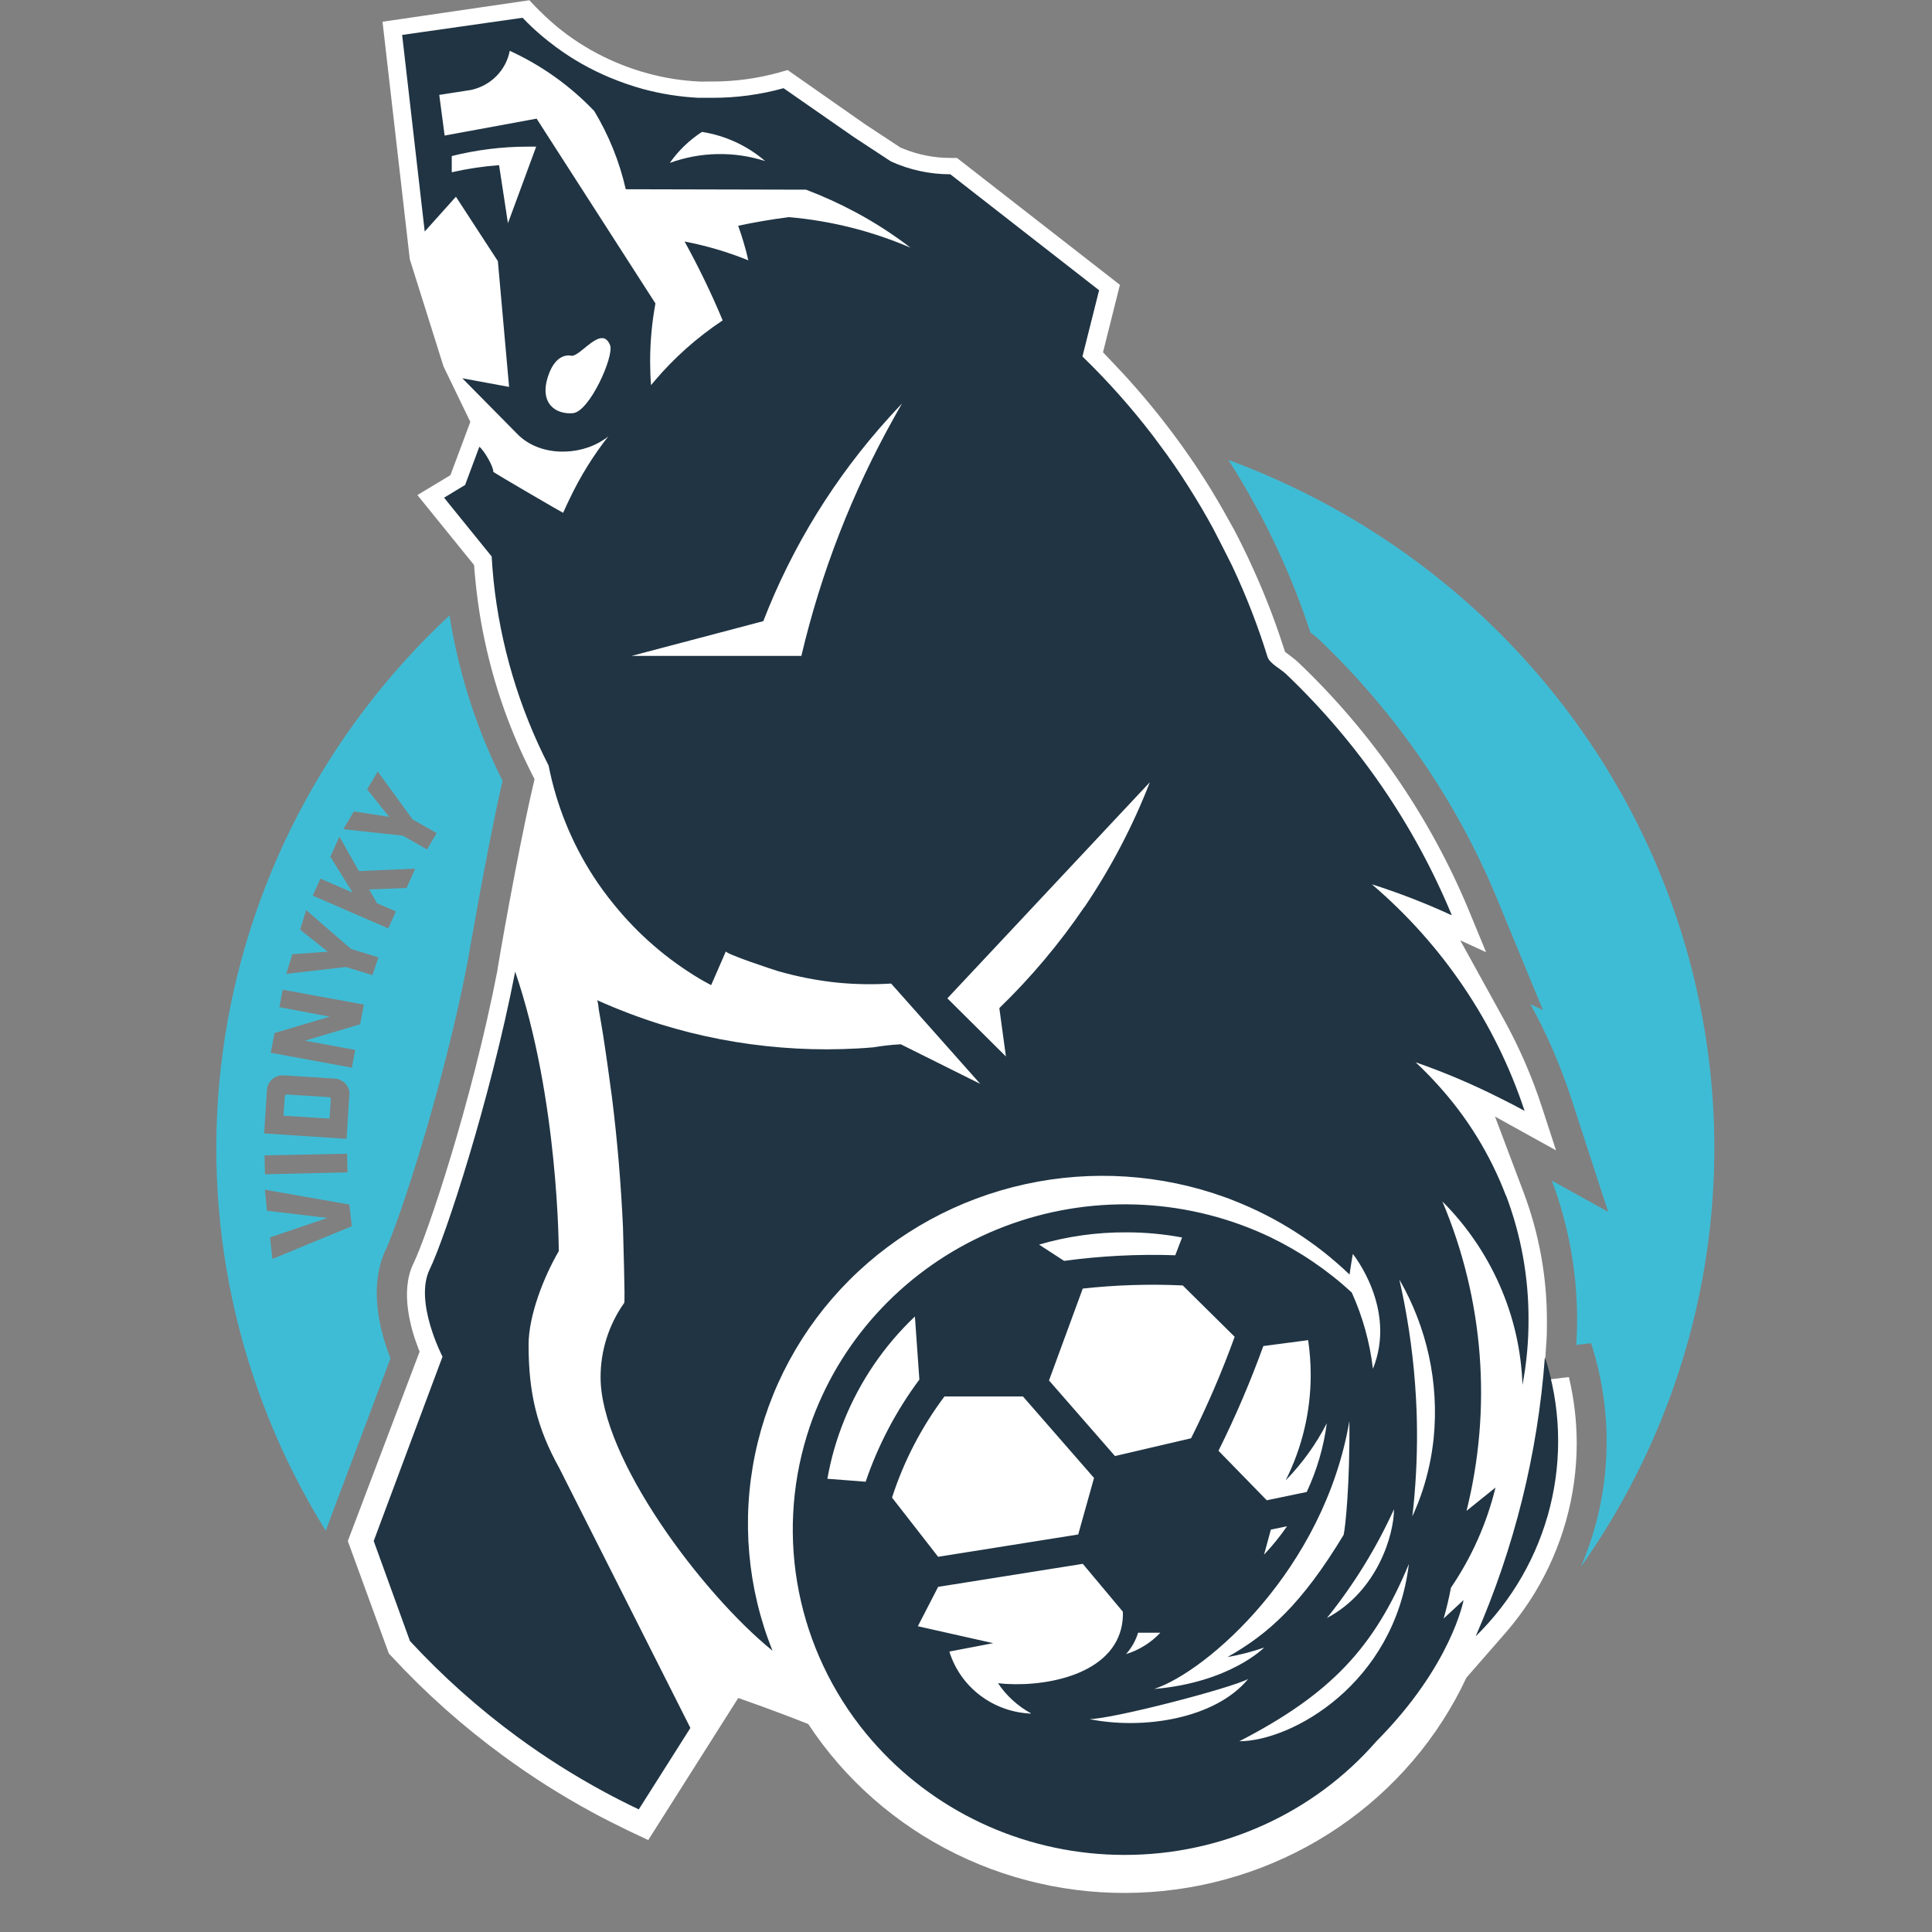
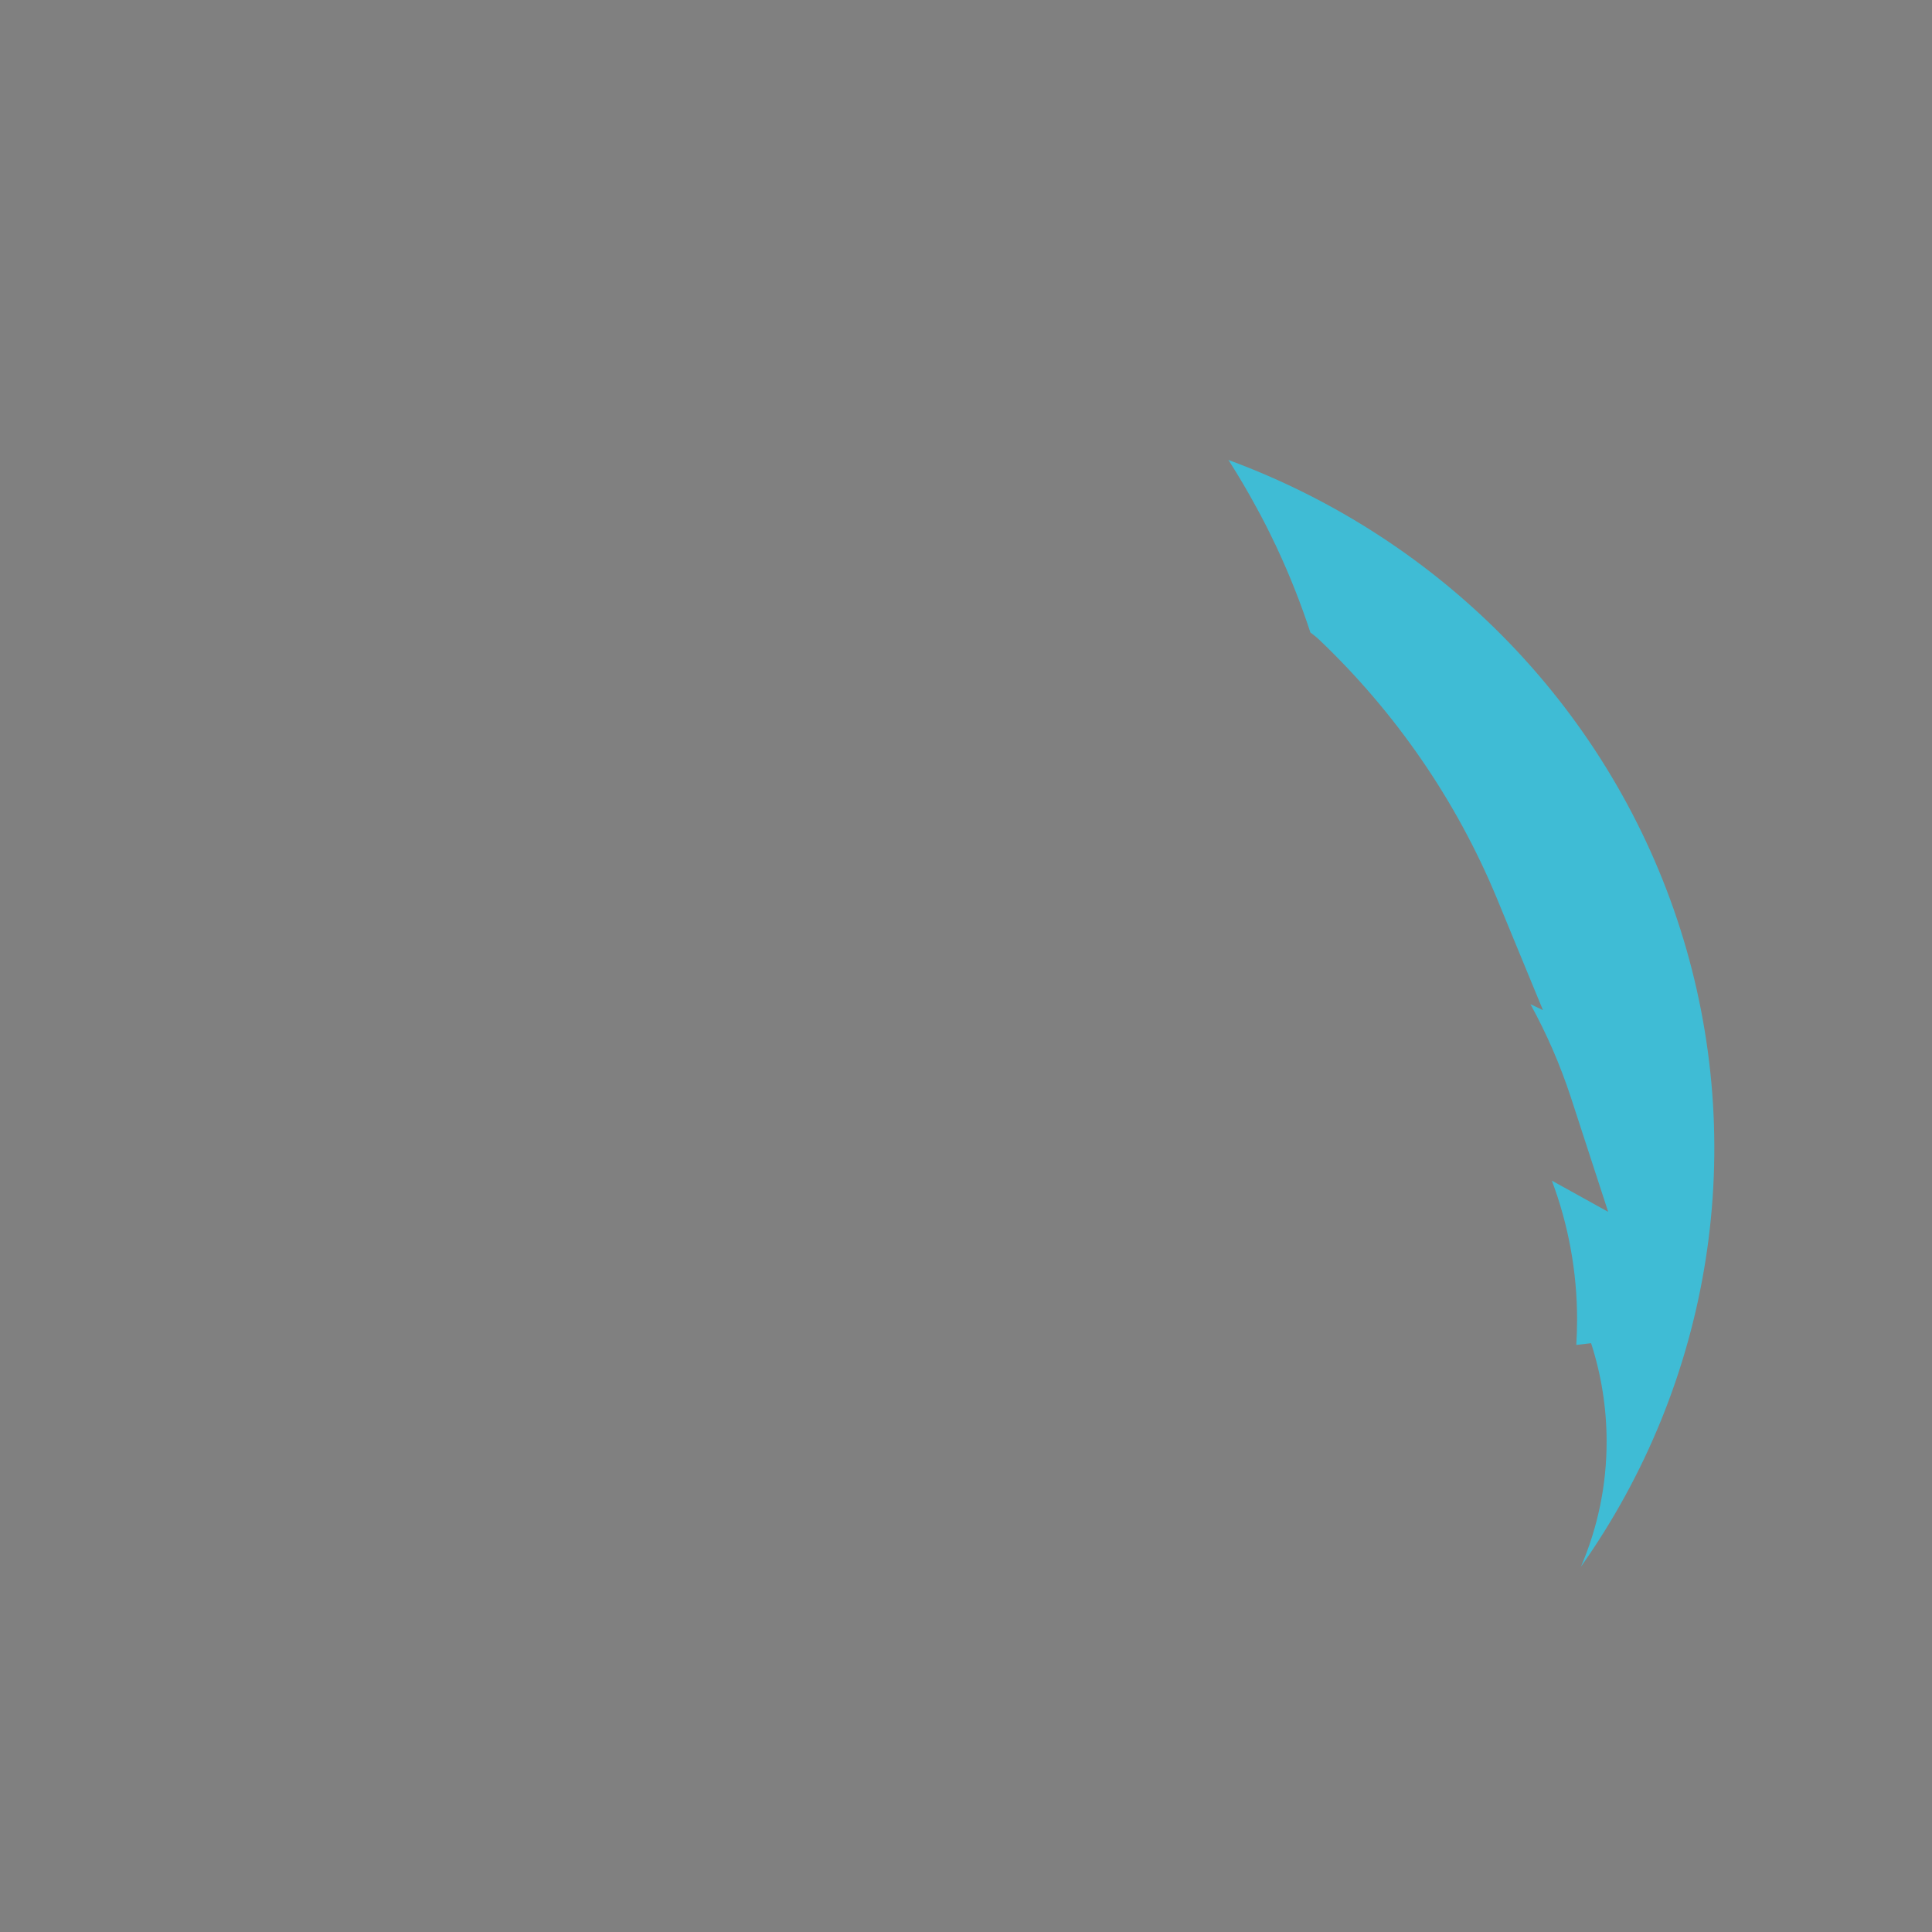
<svg xmlns="http://www.w3.org/2000/svg" width="358" height="358" viewBox="0 0 358 358" fill="none">
  <rect x="0" y="0" width="358" height="358" fill="#808080" stroke="none" />
-   <path fill-rule="evenodd" clip-rule="evenodd" d="M72.356 251.697C70.421 246.794 68.184 238.381 71.539 231.437C73.776 226.666 82.007 202.172 86.626 178.358C86.626 178.358 90.26 157.067 93.124 144.683C89.401 137.244 86.579 129.402 84.713 121.32C84.154 118.928 83.673 116.493 83.304 114.025C60.292 135.47 45.464 163.999 41.289 194.862C37.113 225.726 43.842 257.061 60.356 283.65L72.356 251.697ZM80.921 154.387L79.12 157.404L74.647 154.848L63.62 153.653L65.577 150.362L72.108 151.36L68.026 146.259L69.994 142.969L76.458 151.832L80.921 154.387ZM68.41 164.818L75.333 164.544L76.943 160.957L66.509 161.418L62.886 155.034L61.208 158.752L65.346 165.399L59.374 162.811L57.954 165.959L71.944 172.036L73.365 168.888L69.864 167.374L68.41 164.818ZM70.125 177.399L69.007 180.689L64.075 179.187L53.048 180.459L54.166 176.817L60.742 176.346L55.609 172.276L56.727 168.634L65.048 175.841L70.125 177.399ZM52.382 183.386L51.767 186.622L61.083 188.388L50.861 191.426L50.168 195.079L65.198 197.843L65.825 194.553L56.52 192.841L66.731 189.803L67.424 186.15L52.382 183.386ZM48.946 210.02L49.461 202.013C49.476 201.624 49.572 201.242 49.742 200.891C49.913 200.539 50.154 200.226 50.453 199.969C50.751 199.712 51.1 199.518 51.477 199.398C51.855 199.278 52.253 199.235 52.648 199.271L61.93 199.852C62.328 199.864 62.718 199.956 63.078 200.122C63.438 200.288 63.759 200.525 64.022 200.817C64.292 201.113 64.494 201.461 64.615 201.84C64.737 202.218 64.775 202.617 64.726 203.011L64.212 211.03L48.946 210.02ZM61.069 207.278L61.293 203.757C61.307 203.7 61.307 203.641 61.294 203.585C61.281 203.528 61.254 203.475 61.216 203.43C61.178 203.385 61.129 203.35 61.075 203.327C61.02 203.303 60.961 203.293 60.901 203.296L53.218 202.814C52.939 202.814 52.794 202.934 52.771 203.231L52.536 206.741L61.069 207.278ZM49.105 217.599L64.392 217.237L64.314 213.782L49.015 214.089L49.105 217.599ZM64.741 223.206L49.084 220.452L49.475 224.357L60.659 225.685L50.035 229.293L50.482 233.286L65.188 227.22L64.741 223.206Z" fill="#3FBCD5" />
  <path d="M292.895 290.434C296.088 283.044 297.724 275.097 297.704 267.07C297.701 260.903 296.732 254.773 294.83 248.895L292.09 249.213C292.179 247.655 292.235 246.087 292.235 244.507C292.236 235.726 290.654 227.014 287.561 218.774L297.995 224.555L291.05 203.242C289.1 197.309 286.603 191.563 283.59 186.075L285.905 187.172L277.317 166.331C269.847 148.343 258.655 132.07 244.448 118.539C243.934 118.059 243.389 117.612 242.816 117.201C241.059 111.833 238.976 106.573 236.575 101.45C236.473 101.202 236.358 100.961 236.228 100.726C235.021 98.17 233.846 95.877 232.683 93.793C231.174 90.996 229.518 88.21 227.818 85.523C227.751 85.424 227.695 85.325 227.617 85.227C247.404 92.515 265.234 104.138 279.748 119.209C294.262 134.279 305.077 152.401 311.369 172.192C317.662 191.983 319.265 212.921 316.058 233.412C312.851 253.903 304.917 273.406 292.862 290.434H292.895Z" fill="#3FBCD5" />
-   <path d="M279.081 221.549C276.185 213.937 271.857 206.927 266.321 200.883C265.057 199.49 263.726 198.141 262.339 196.858C267.727 198.734 272.98 200.962 278.063 203.527C279.584 204.273 281.049 205.052 282.537 205.863C277.162 189.601 267.373 175.081 254.22 163.863C259.279 165.482 264.232 167.405 269.049 169.622C262.061 152.762 251.577 137.511 238.261 124.835C237.367 123.991 235.309 122.949 234.906 121.775C233.148 116.056 230.981 110.467 228.42 105.047L228.185 104.532C227.067 102.338 225.948 100.079 224.83 97.951C223.384 95.318 221.859 92.758 220.256 90.272C218.511 87.541 216.677 84.865 214.72 82.254C210.461 76.498 205.738 71.088 200.595 66.075L203.682 53.8L176.092 32.301C172.296 32.308 168.543 31.499 165.099 29.932L158.232 25.424L145.192 16.352C140.877 17.546 136.413 18.144 131.929 18.129H131.157C130.576 18.129 129.972 18.129 129.401 18.129C125.963 17.963 122.554 17.426 119.236 16.528C117.075 15.947 114.959 15.214 112.906 14.334C109.429 12.896 106.14 11.055 103.109 8.849C102.986 8.762 102.863 8.674 102.762 8.586C101.291 7.495 99.883 6.323 98.546 5.076C97.965 4.52 97.394 3.95 96.835 3.365L74.513 6.48L78.707 42.875L84.489 36.425L91.288 46.857L92.127 48.162L92.261 48.349L94.341 71.669L85.674 70.111L95.907 80.477C99.944 84.557 107.213 84.601 111.843 81.497C112.175 81.315 112.48 81.09 112.749 80.828C109.945 84.394 107.552 88.252 105.614 92.334C105.413 92.707 104.563 94.528 104.35 95.044C104.06 94.923 91.892 87.826 91.422 87.464C91.489 86.609 89.756 83.515 88.828 82.791L88.112 84.722L86.177 89.888L82.285 92.236L82.979 93.091C85.693 96.433 88.399 99.775 91.098 103.117C91.41 108.584 92.196 114.015 93.447 119.351C95.238 127.143 97.995 134.691 101.655 141.826C103.082 149.121 105.897 156.087 109.953 162.36C111.139 164.182 112.423 165.939 113.8 167.626C118.252 173.117 123.663 177.789 129.782 181.424C129.983 181.545 131.783 182.521 131.772 182.521C131.918 182.203 134.255 176.861 134.501 176.236C134.322 176.708 143.291 179.658 144.13 179.9C147.814 180.976 151.591 181.715 155.414 182.105C158.644 182.412 161.894 182.467 165.133 182.269L181.639 200.916C181.405 200.796 166.933 193.578 166.911 193.578C165.219 193.662 163.535 193.848 161.867 194.138C159.966 194.291 158.065 194.401 156.163 194.456C152.355 194.564 148.543 194.468 144.745 194.17C137.148 193.556 129.645 192.106 122.378 189.849C118.373 188.597 114.447 187.11 110.624 185.395C110.814 185.483 110.926 187.008 110.96 187.194C111.239 188.752 111.508 190.309 111.754 191.878C112.358 195.717 112.872 199.556 113.398 203.428C114.389 211.406 115.068 219.406 115.433 227.428C115.433 228.525 115.881 241.502 115.657 241.502C112.808 245.556 111.286 250.366 111.295 255.29C111.295 270.251 130.095 295.37 143.135 305.944C138.499 294.371 137.377 281.729 139.902 269.543C142.428 257.358 148.494 246.15 157.369 237.27C166.244 228.39 177.548 222.218 189.919 219.499C202.29 216.78 215.199 217.629 227.089 221.944L228.588 222.514C236.599 225.659 243.899 230.322 250.071 236.237C250.261 234.865 250.686 232.43 250.686 232.43C250.686 232.43 258.928 242.533 254.399 253.71C253.836 248.81 252.512 244.024 250.474 239.516C245.965 235.352 240.841 231.88 235.275 229.216L234.157 228.701C220.701 222.615 205.458 221.497 191.23 225.554C177.001 229.611 164.744 238.569 156.711 250.781C153.565 255.511 151.132 260.661 149.487 266.072C146.618 275.444 146.117 285.36 148.026 294.965C149.936 304.569 154.198 313.574 160.447 321.202C161.14 322.047 161.856 322.88 162.605 323.692C168.353 329.986 175.388 335.023 183.251 338.476C191.114 341.929 199.63 343.72 208.245 343.733H208.368C217.238 343.741 226.004 341.861 234.061 338.223C242.118 334.585 249.275 329.276 255.037 322.661C268.994 308.621 271.197 296.5 271.197 296.5L267.506 299.922C268.032 298.058 268.49 296.149 268.848 294.219C272.694 288.554 275.488 282.267 277.102 275.648L271.733 279.981C276.501 260.889 274.934 240.804 267.26 222.646C276.354 231.77 281.644 243.898 282.089 256.65C282.854 252.631 283.228 248.551 283.208 244.463C283.241 236.645 281.843 228.883 279.081 221.549ZM130.072 24.458C134.418 25.145 138.479 27.015 141.793 29.855C139.104 28.989 136.291 28.549 133.461 28.55C130.264 28.541 127.092 29.102 124.1 30.206C125.688 27.925 127.717 25.972 130.072 24.458ZM94.129 41.383L92.474 30.612C89.525 30.83 86.597 31.27 83.717 31.928V28.934C88.331 27.771 93.077 27.185 97.842 27.19H99.351L94.129 41.383ZM106.207 76.572C103.087 76.835 99.877 74.817 101.644 69.629C103.21 65.044 106.006 65.954 106.006 65.954C107.761 65.954 111.597 60.118 113.107 64.001C113.812 65.987 109.26 76.309 106.207 76.572ZM148.536 121.545H117.032L141.446 115.106C147.226 100.127 155.967 86.416 167.168 74.762C158.63 89.411 152.334 105.21 148.48 121.655L148.536 121.545ZM146.3 40.188C143.112 40.594 139.992 41.12 136.894 41.778C137.649 43.879 138.276 46.022 138.773 48.195C134.97 46.635 131.012 45.466 126.963 44.707C129.583 49.449 131.938 54.326 134.02 59.318C129.255 62.484 124.974 66.299 121.305 70.649L120.745 71.307C120.645 69.87 120.578 68.411 120.578 66.919C120.581 63.318 120.911 59.725 121.562 56.181L99.497 22.001L82.397 25.128L81.402 17.603L87.296 16.67C89.083 16.288 90.715 15.398 91.988 14.11C93.261 12.822 94.119 11.194 94.453 9.431C100.351 12.133 105.666 15.92 110.11 20.586C112.818 25.089 114.785 29.983 115.937 35.087L149.342 35.164C152.503 36.366 155.579 37.777 158.546 39.387C162.126 41.3 165.537 43.501 168.745 45.968C161.604 42.873 153.996 40.939 146.221 40.243L146.3 40.188ZM201.02 168.053C196.428 174.816 191.145 181.1 185.252 186.81L186.482 195.761L175.544 185L213.065 144.953C209.908 153.087 205.843 160.852 200.942 168.108L201.02 168.053ZM258.302 279.685C258.302 284.379 255.238 294.866 245.877 299.824C250.865 293.649 255.04 286.883 258.302 279.685ZM248.997 284.379C241.169 297.312 235.029 302.774 227.458 307.074C229.766 306.662 232.036 306.068 234.246 305.297C234.246 305.297 227.95 311.78 213.859 312.976C223.622 309.762 245.34 290.906 250.038 263.319C250.161 275.056 249.277 283.239 248.975 284.379H248.997ZM208.648 306.526C209.679 305.378 210.443 304.023 210.884 302.555H214.989C213.267 304.401 211.08 305.771 208.648 306.526ZM234.224 288.087L235.488 283.458L238.485 282.833C237.204 284.688 235.779 286.445 234.224 288.087ZM242.399 248.335C242.713 250.468 242.874 252.619 242.88 254.774C242.889 261.558 241.296 268.252 238.228 274.332C241.297 271.199 243.868 267.63 245.855 263.747C245.281 268.149 244.025 272.44 242.131 276.471L234.727 278.017L225.781 268.847C228.926 262.536 231.7 256.054 234.09 249.432L242.399 248.335ZM228.778 247.71C226.455 254.129 223.763 260.413 220.714 266.533L206.612 269.824L194.377 255.827L200.629 238.803C206.784 238.119 212.984 237.921 219.171 238.211L228.778 247.71ZM208.648 228.372C212.137 228.367 215.619 228.683 219.048 229.315L217.784 232.606C210.897 232.369 204.001 232.714 197.173 233.637L192.543 230.62C197.771 229.105 203.196 228.347 208.648 228.372ZM160.413 274.573L159.362 274.496L153.312 274.025C155.346 262.572 161.022 252.044 169.528 243.948L170.355 255.641C166.064 261.41 162.71 267.796 160.413 274.573ZM175.019 258.767H189.557L202.743 273.86L199.813 284.346L173.845 288.482L165.3 277.513C167.47 270.784 170.753 264.45 175.019 258.767ZM191.045 317.539C187.62 317.398 184.324 316.216 181.615 314.156C178.906 312.097 176.917 309.261 175.925 306.043L184.033 304.475L170.076 301.348L173.833 294.043L174.795 293.889L200.651 289.776L208.077 298.661C208.113 299.72 208 300.78 207.742 301.809C205.561 310.727 192.778 312.778 184.939 311.901C186.488 314.22 188.582 316.142 191.045 317.506V317.539ZM201.703 318.559C206.176 318.559 228.207 312.789 231.283 311.122C225.199 318.515 211.801 320.61 201.703 318.526V318.559ZM229.561 322.694C246.615 313.919 254.656 305.264 261.064 289.787C258.392 312.065 239.29 322.705 229.561 322.661V322.694ZM265.672 266.445C265.335 269.771 264.634 273.051 263.581 276.229C263.045 277.849 262.418 279.438 261.702 280.99C261.881 279.63 262.015 278.248 262.116 276.877C262.546 271.703 262.673 266.51 262.496 261.323C262.247 254.62 261.499 247.944 260.259 241.348C259.98 239.922 259.689 238.507 259.365 237.103C264.487 246.017 266.689 256.261 265.672 266.445ZM288.755 267.07C288.769 273.794 287.427 280.454 284.805 286.667C282.183 292.879 278.334 298.522 273.478 303.268C280.646 286.836 284.967 269.344 286.261 251.516C287.914 256.542 288.756 261.79 288.755 267.07ZM127.925 320.193L118.386 335.275C116.149 334.179 113.912 333.082 111.787 331.985C98.382 324.684 86.292 315.272 76 304.124L69.223 285.586L79.557 257.933L81.984 251.44C81.984 251.44 76.671 241.271 79.59 235.271C82.509 229.271 90.774 203.856 95.437 180.086C103.512 203.735 103.523 231.86 103.512 231.882C100.85 236.511 97.92 243.75 97.92 249.224C97.92 258.229 99.497 264.657 103.59 272.05L127.925 320.193Z" fill="#203443" />
-   <path d="M292.168 267.36C292.174 277.177 289.469 286.813 284.34 295.243C282.756 297.818 280.964 300.264 278.983 302.559L271.725 310.874C266.516 322.019 258.349 331.586 248.077 338.573C237.806 345.56 225.808 349.709 213.34 350.587C200.872 351.466 188.392 349.04 177.208 343.564C166.024 338.088 156.547 329.763 149.769 319.462C144.669 317.444 140.397 315.93 140.151 315.831L136.796 314.636L120.122 340.961L116.487 339.25C114.082 338.088 111.857 336.958 109.687 335.784C103.975 332.682 98.486 329.201 93.259 325.364C85.808 319.917 78.909 313.779 72.659 307.034L72.055 306.398L64.45 285.557L77.758 250.456L77.591 250.05C76.137 246.354 74.068 239.345 76.607 234.134C79.145 228.924 87.41 204.365 92.185 179.761V179.63C92.185 179.432 95.82 158.361 98.616 146.284L99.052 144.386L98.18 142.653C94.654 135.581 91.978 128.13 90.206 120.452C89.669 118.148 89.233 115.889 88.886 113.717C88.506 111.337 88.204 108.858 87.98 106.346L87.846 104.7L86.795 103.406L77.345 91.735L83.462 88.05L87.153 78.177L82.187 67.91L75.936 48.046L70.881 4.027L98.09 0.045L99.298 1.318C99.846 1.877 100.416 2.415 100.931 2.919C102.158 4.094 103.457 5.193 104.823 6.21L105.046 6.385C107.885 8.473 110.967 10.222 114.228 11.596C116.154 12.418 118.138 13.1 120.166 13.636C123.24 14.467 126.398 14.96 129.583 15.106C130.019 15.128 130.455 15.128 130.891 15.106H132.01C136.192 15.108 140.354 14.544 144.378 13.428L145.944 12.978L160.315 23.036L166.824 27.325L167.316 27.534C170.115 28.679 173.118 29.268 176.151 29.267H177.325L207.52 52.784L204.389 65.278L206.469 67.472C210.41 71.598 214.089 75.957 217.485 80.525C219.308 82.971 220.985 85.373 222.473 87.666L222.54 87.786C222.674 87.973 222.808 88.181 222.931 88.379L223.177 88.752C224.754 91.22 226.32 93.885 227.841 96.66C228.959 98.569 229.988 100.697 231.274 103.351L231.576 104.02C233.889 108.951 235.898 114.013 237.593 119.18L238.118 120.792L239.494 121.834C239.882 122.13 240.256 122.445 240.612 122.777C254.254 135.775 265.001 151.405 272.172 168.683L275.37 176.438L270.584 174.244L278.681 188.931C281.542 194.114 283.901 199.55 285.726 205.165L288.332 213.162L277.026 206.899L282.315 220.928C285.19 228.554 286.655 236.622 286.643 244.752C286.643 246.277 286.643 247.736 286.509 249.14L286.084 255.721L290.714 255.173C291.668 259.168 292.156 263.256 292.168 267.36Z" fill="white" />
-   <path d="M103.616 271.999C99.512 264.606 97.946 258.19 97.946 249.173C97.946 243.689 100.832 236.471 103.538 231.842C103.538 231.842 103.538 203.696 95.464 180.046C90.845 203.816 82.535 229.231 79.617 235.22C76.698 241.21 81.999 251.389 81.999 251.389L79.572 257.882L69.249 285.546L75.96 304.073C81.999 310.608 88.665 316.559 95.866 321.843C100.929 325.56 106.246 328.932 111.78 331.934C113.939 333.108 116.131 334.216 118.367 335.28L127.929 320.186L103.616 271.999ZM286.265 251.509C284.953 269.325 280.617 286.802 273.437 303.217C280.207 296.583 284.985 288.249 287.247 279.128C289.51 270.008 289.17 260.453 286.265 251.509ZM279.04 221.531C276.147 213.924 271.822 206.918 266.291 200.877C265.027 199.473 263.696 198.134 262.31 196.84C267.699 198.715 272.953 200.947 278.034 203.52C279.543 204.255 281.02 205.034 282.507 205.846C277.133 189.588 267.348 175.073 254.202 163.856C259.264 165.465 264.218 167.389 269.031 169.615C262.045 152.757 251.56 137.509 238.243 124.84C237.348 123.995 235.29 122.942 234.888 121.768C233.122 116.052 230.955 110.463 228.401 105.041C228.328 104.865 228.246 104.693 228.155 104.525C227.037 102.331 225.919 100.061 224.8 97.944C223.369 95.3 221.848 92.733 220.238 90.2C218.508 87.45 216.659 84.77 214.691 82.159C214.31 81.644 213.941 81.139 213.572 80.656C209.61 75.485 205.267 70.605 200.577 66.057L203.664 53.782L176.096 32.294C172.295 32.298 168.539 31.485 165.092 29.914L158.225 25.406L145.196 16.345C140.882 17.543 136.417 18.141 131.933 18.122H131.161H129.394C125.961 17.946 122.556 17.409 119.24 16.521C117.079 15.928 114.96 15.195 112.899 14.327C109.419 12.868 106.129 11.004 103.102 8.777L102.755 8.513C101.285 7.425 99.881 6.253 98.55 5.003C97.969 4.455 97.432 3.906 96.828 3.292L74.517 6.473L78.7 42.901L84.481 36.452L91.281 46.894L92.131 48.199L92.254 48.375L94.334 71.695L85.667 70.093L95.911 80.47C99.948 84.561 107.217 84.583 111.847 81.49C112.179 81.305 112.484 81.076 112.753 80.81C109.952 84.38 107.556 88.238 105.607 92.317C105.417 92.7 104.567 94.51 104.343 95.026C104.052 94.916 91.885 87.808 91.415 87.457C91.493 86.591 89.76 83.498 88.821 82.784L88.105 84.715L86.181 89.87L82.289 92.218L82.983 93.084C85.697 96.419 88.403 99.761 91.102 103.11C91.192 104.558 91.303 106.006 91.449 107.498C92.7 119.465 96.16 131.11 101.659 141.863C103.09 149.157 105.905 156.123 109.957 162.397C111.139 164.218 112.423 165.972 113.804 167.652C118.254 173.145 123.666 177.818 129.786 181.45C129.987 181.582 131.776 182.547 131.776 182.547C131.922 182.229 134.237 176.931 134.505 176.284C134.505 176.789 143.306 179.695 144.134 179.937C147.819 181.002 151.596 181.729 155.418 182.109C158.645 182.408 161.891 182.456 165.125 182.251L181.643 200.844C181.397 200.734 166.937 193.516 166.915 193.505C165.224 193.594 163.54 193.781 161.871 194.065C159.97 194.24 158.069 194.339 156.167 194.394C152.359 194.509 148.546 194.41 144.749 194.098C137.153 193.491 129.65 192.049 122.382 189.798C118.373 188.537 114.444 187.043 110.617 185.323C110.818 185.421 110.93 186.946 110.964 187.132C111.243 188.701 111.512 190.248 111.758 191.805C112.362 195.666 112.876 199.484 113.402 203.367C114.397 211.33 115.068 219.348 115.437 227.378C115.437 228.409 115.885 241.429 115.661 241.429C112.803 245.479 111.277 250.291 111.288 255.217C111.288 270.201 130.088 295.298 143.139 305.872C138.506 294.299 137.386 281.658 139.913 269.475C142.44 257.291 148.507 246.085 157.381 237.207C166.255 228.329 177.559 222.158 189.928 219.439C202.297 216.72 215.204 217.569 227.093 221.882C227.596 222.058 228.088 222.244 228.58 222.453C236.601 225.586 243.907 230.25 250.075 236.175C250.254 234.804 250.679 232.358 250.679 232.358C250.679 232.358 258.921 242.471 254.403 253.637C253.834 248.756 252.51 243.989 250.478 239.498C245.967 235.342 240.848 231.87 235.29 229.198L234.172 228.683C226.682 225.306 218.578 223.439 210.338 223.191C202.099 222.942 193.893 224.319 186.206 227.238C178.519 230.157 171.507 234.56 165.587 240.186C159.667 245.811 154.957 252.545 151.739 259.988C150.877 261.971 150.13 264 149.502 266.065C146.632 275.439 146.129 285.357 148.039 294.963C149.948 304.57 154.212 313.577 160.462 321.206C161.155 322.04 161.871 322.874 162.609 323.674C168.358 329.97 175.395 335.008 183.26 338.46C191.125 341.913 199.643 343.703 208.26 343.715H208.372C217.243 343.729 226.012 341.853 234.072 338.216C242.131 334.58 249.29 329.27 255.052 322.654C269.009 308.603 271.201 296.493 271.201 296.493L267.51 299.905C268.047 298.04 268.494 296.131 268.863 294.201C272.71 288.541 275.504 282.257 277.117 275.641L271.749 279.963C276.506 260.871 274.939 240.788 267.275 222.628C271.729 227.093 275.311 232.32 277.844 238.05C280.452 243.92 281.902 250.221 282.116 256.621C282.881 252.603 283.255 248.522 283.234 244.434C283.254 236.617 281.845 228.86 279.074 221.531H279.04ZM130.076 24.44C134.421 25.123 138.481 26.998 141.785 29.848C136.025 28.002 129.798 28.122 124.116 30.188C125.707 27.914 127.731 25.962 130.076 24.44ZM94.122 41.366L92.478 30.605C89.525 30.824 86.594 31.264 83.71 31.921V28.916C88.325 27.759 93.07 27.173 97.835 27.172H99.355L94.122 41.366ZM82.39 25.12L81.395 17.585L87.3 16.663C89.086 16.277 90.717 15.383 91.99 14.094C93.263 12.805 94.121 11.177 94.457 9.413C100.357 12.117 105.672 15.908 110.114 20.579C112.826 25.078 114.796 29.968 115.952 35.069L149.357 35.146C152.499 36.339 155.559 37.731 158.516 39.314C162.095 41.228 165.506 43.43 168.715 45.896C161.568 42.818 153.956 40.907 146.181 40.236C143.005 40.642 139.873 41.168 136.786 41.837C137.542 43.934 138.17 46.073 138.665 48.243C134.858 46.696 130.901 45.527 126.856 44.755C129.47 49.499 131.826 54.376 133.912 59.366C129.147 62.532 124.866 66.347 121.197 70.697C121.007 70.927 120.816 71.135 120.638 71.366C120.526 69.918 120.47 68.459 120.47 66.978C120.468 63.373 120.797 59.776 121.454 56.229L99.434 21.983L82.39 25.12ZM106.144 76.565C103.024 76.828 99.825 74.799 101.592 69.611C103.147 65.026 105.942 65.936 105.942 65.936C107.698 65.936 111.534 60.101 113.055 63.984C113.816 65.98 109.264 76.302 106.144 76.565ZM148.484 121.538H117.036L141.439 115.099C146.805 101.222 154.711 88.423 164.768 77.333C165.55 76.466 166.356 75.6 167.161 74.755C166.68 75.578 166.21 76.39 165.752 77.223C157.938 91.158 152.127 106.085 148.484 121.582V121.538ZM200.935 168.057C196.347 174.816 191.067 181.098 185.177 186.803L186.396 195.765L175.548 184.993L213.069 144.946C209.909 153.08 205.839 160.846 200.935 168.101V168.057ZM258.306 279.667C258.306 284.372 255.242 294.859 245.881 299.817C250.859 293.632 255.033 286.863 258.306 279.667ZM249.001 284.372C241.173 297.305 235.033 302.767 227.451 307.056C229.763 306.653 232.037 306.062 234.25 305.29C234.25 305.29 227.954 311.762 213.863 312.969C223.626 309.755 245.333 290.888 250.041 263.312C250.153 275.049 249.281 283.221 248.979 284.372H249.001ZM208.651 306.508C209.68 305.362 210.443 304.011 210.888 302.548H215.004C213.277 304.392 211.087 305.758 208.651 306.508ZM234.228 288.08L235.492 283.44L238.489 282.815C237.207 284.673 235.782 286.433 234.228 288.08ZM242.403 248.328C242.713 250.461 242.87 252.613 242.873 254.767C242.878 261.546 241.29 268.235 238.232 274.314C241.297 271.177 243.867 267.61 245.859 263.729C245.28 268.134 244.024 272.427 242.135 276.464L234.731 278L225.785 268.829C228.925 262.52 231.699 256.042 234.094 249.425L242.403 248.328ZM228.782 247.703C226.462 254.121 223.766 260.402 220.707 266.515L206.605 269.806L194.381 255.798L200.633 238.774C206.784 238.099 212.981 237.905 219.164 238.193L228.782 247.703ZM208.651 228.354C212.138 228.347 215.617 228.667 219.041 229.308L217.777 232.599C210.893 232.365 204.001 232.714 197.177 233.641L192.536 230.624C197.765 229.096 203.195 228.33 208.651 228.354ZM160.406 274.566L159.355 274.478L153.316 274.018C153.966 270.301 155.012 266.661 156.436 263.158C159.363 255.915 163.827 249.364 169.532 243.941L170.359 255.634C166.066 261.403 162.708 267.79 160.406 274.566ZM175.012 258.76H189.55L202.724 273.864L199.794 284.34L173.837 288.475L165.293 277.506C167.463 270.777 170.746 264.444 175.012 258.76ZM191.049 317.532C187.622 317.393 184.324 316.212 181.613 314.153C178.901 312.093 176.911 309.256 175.917 306.036L184.037 304.479L170.08 301.342L173.837 294.047L174.788 293.894L200.644 289.78L208.07 298.654C208.11 299.713 208.001 300.772 207.746 301.802C205.509 310.72 192.782 312.771 184.931 311.905C186.485 314.219 188.583 316.134 191.049 317.488V317.532ZM201.695 318.563C206.169 318.563 228.2 312.782 231.287 311.115C225.192 318.497 211.805 320.603 201.695 318.519V318.563ZM229.565 322.698C246.619 313.923 254.66 305.268 261.068 289.791C258.384 312.047 239.294 322.687 229.565 322.654V322.698ZM265.665 266.438C265.325 269.766 264.628 273.049 263.585 276.233C263.051 277.85 262.423 279.436 261.706 280.983C261.874 279.623 262.008 278.241 262.12 276.87C262.552 271.697 262.675 266.503 262.489 261.316C262.232 254.614 261.466 247.941 260.196 241.352C259.916 239.915 259.626 238.5 259.301 237.096C264.443 246.004 266.665 256.249 265.665 266.438Z" fill="#203443" />
</svg>